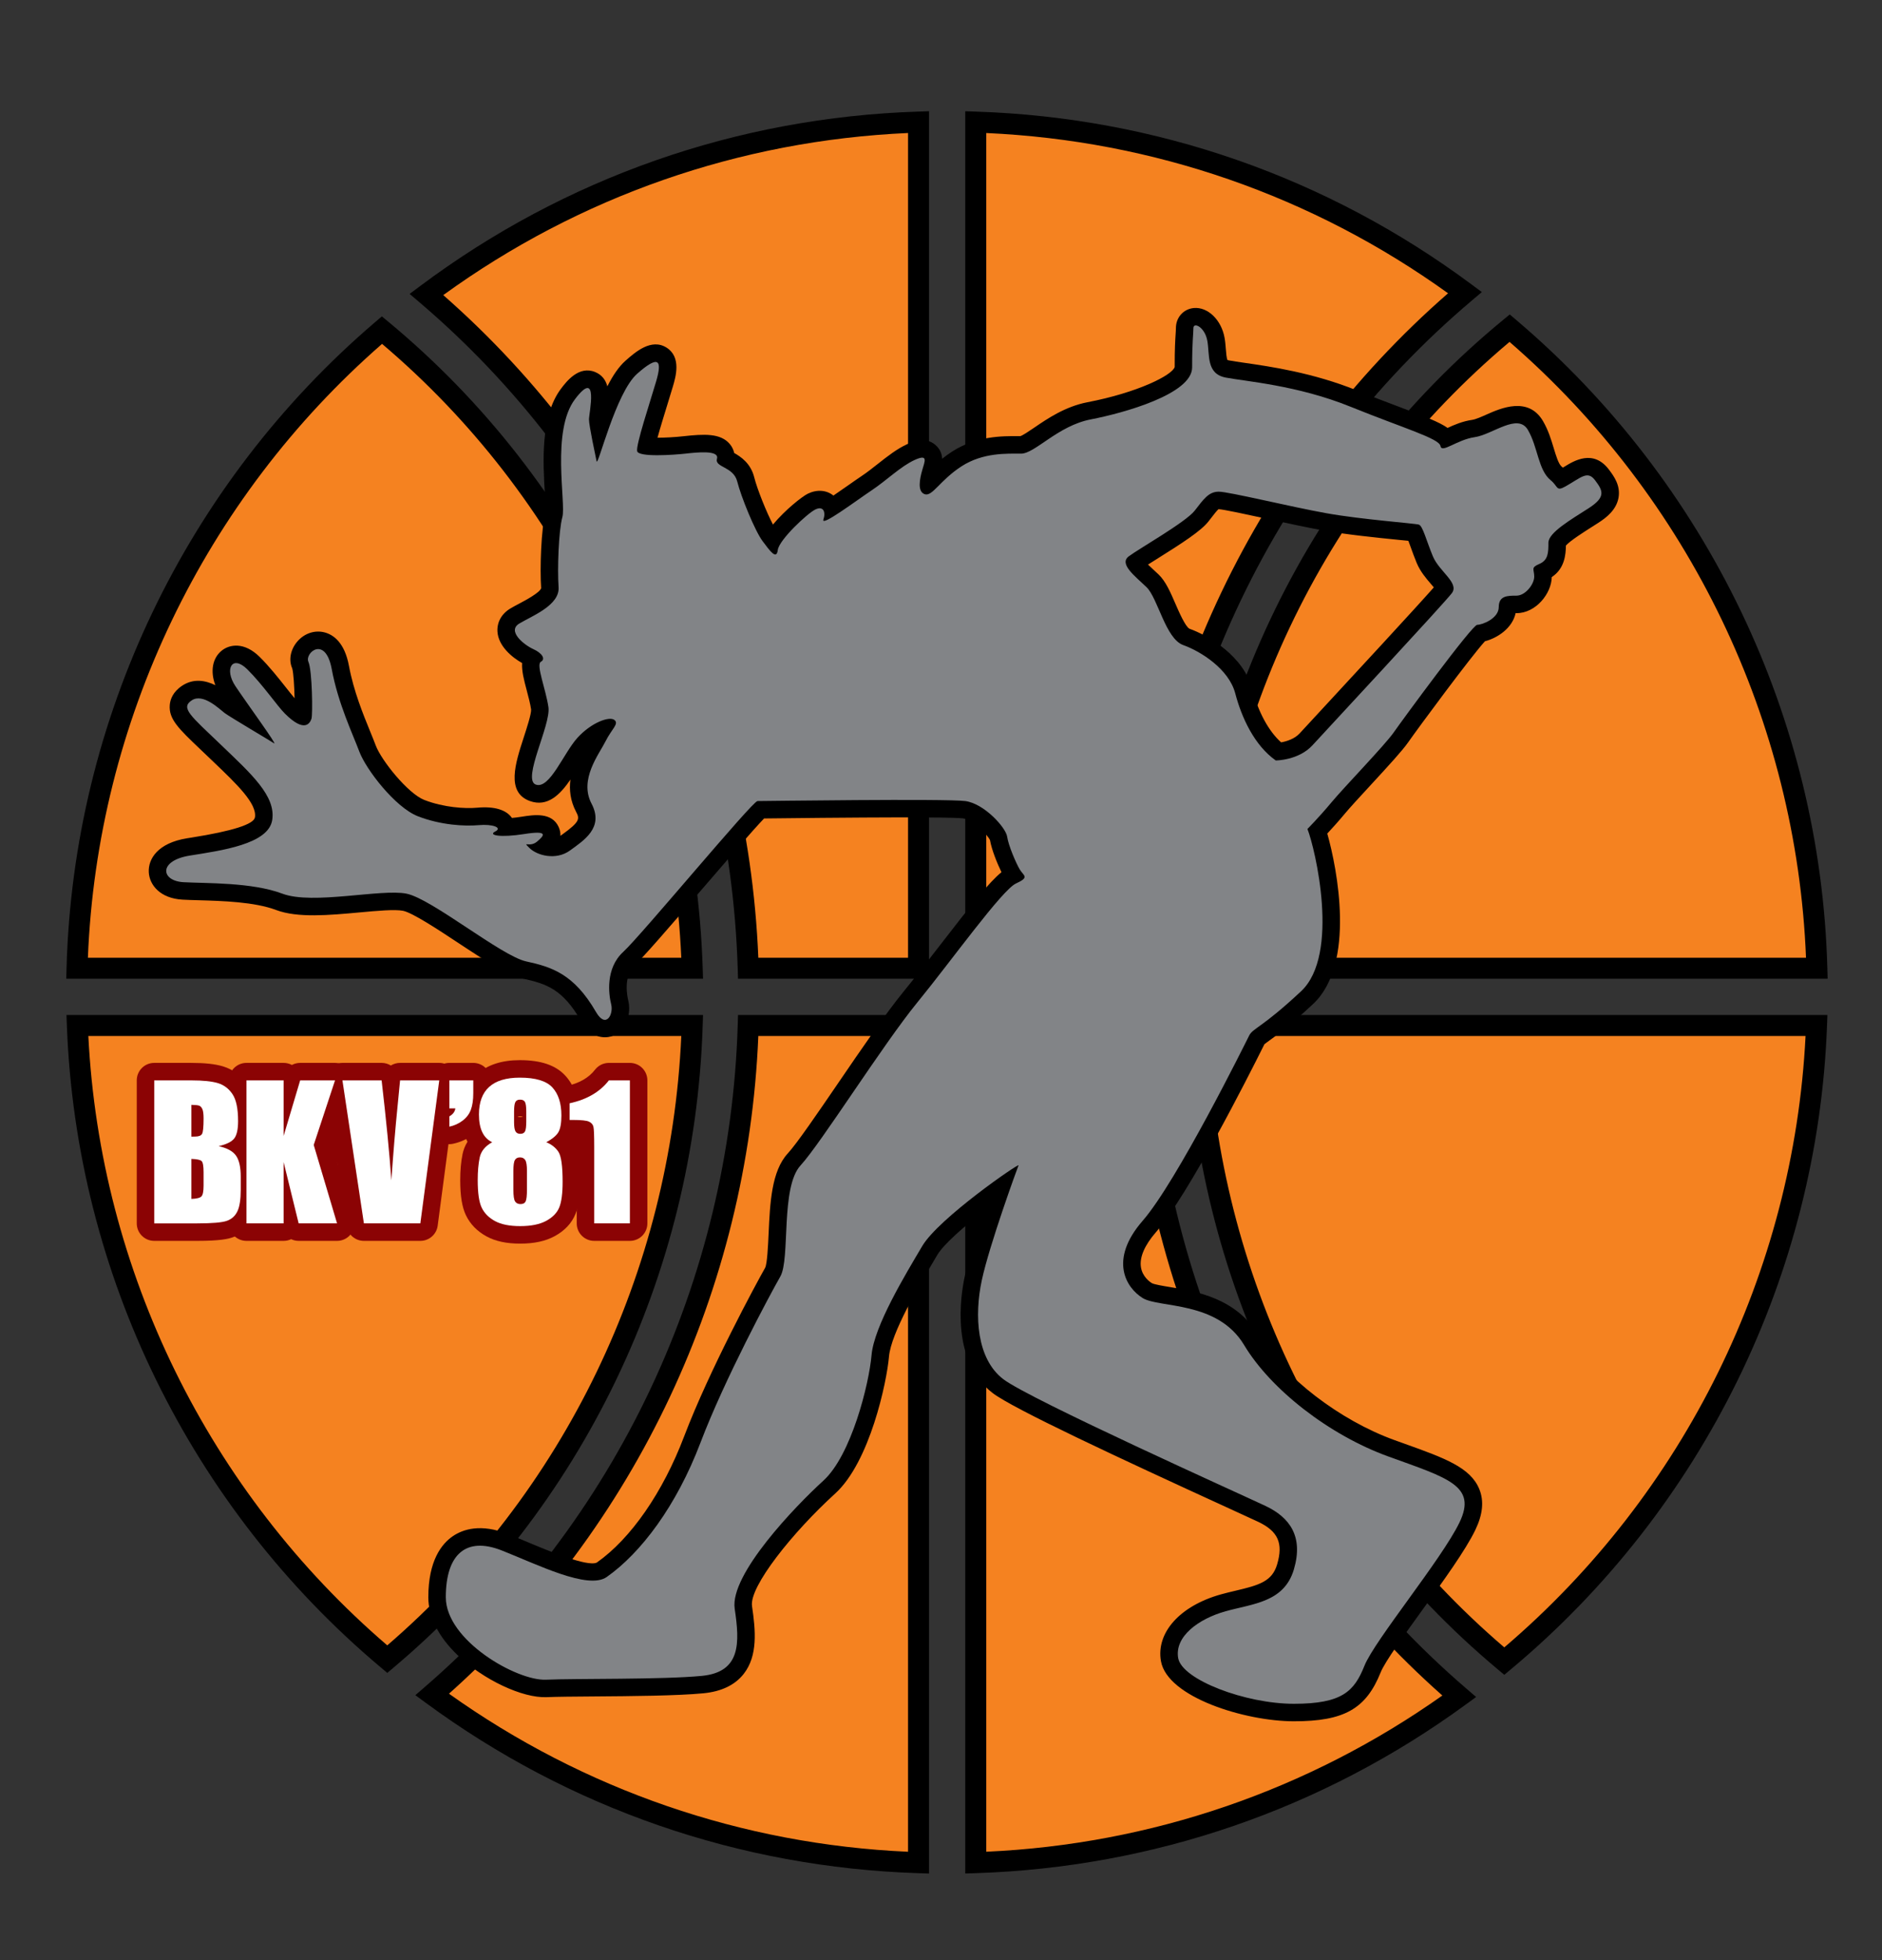
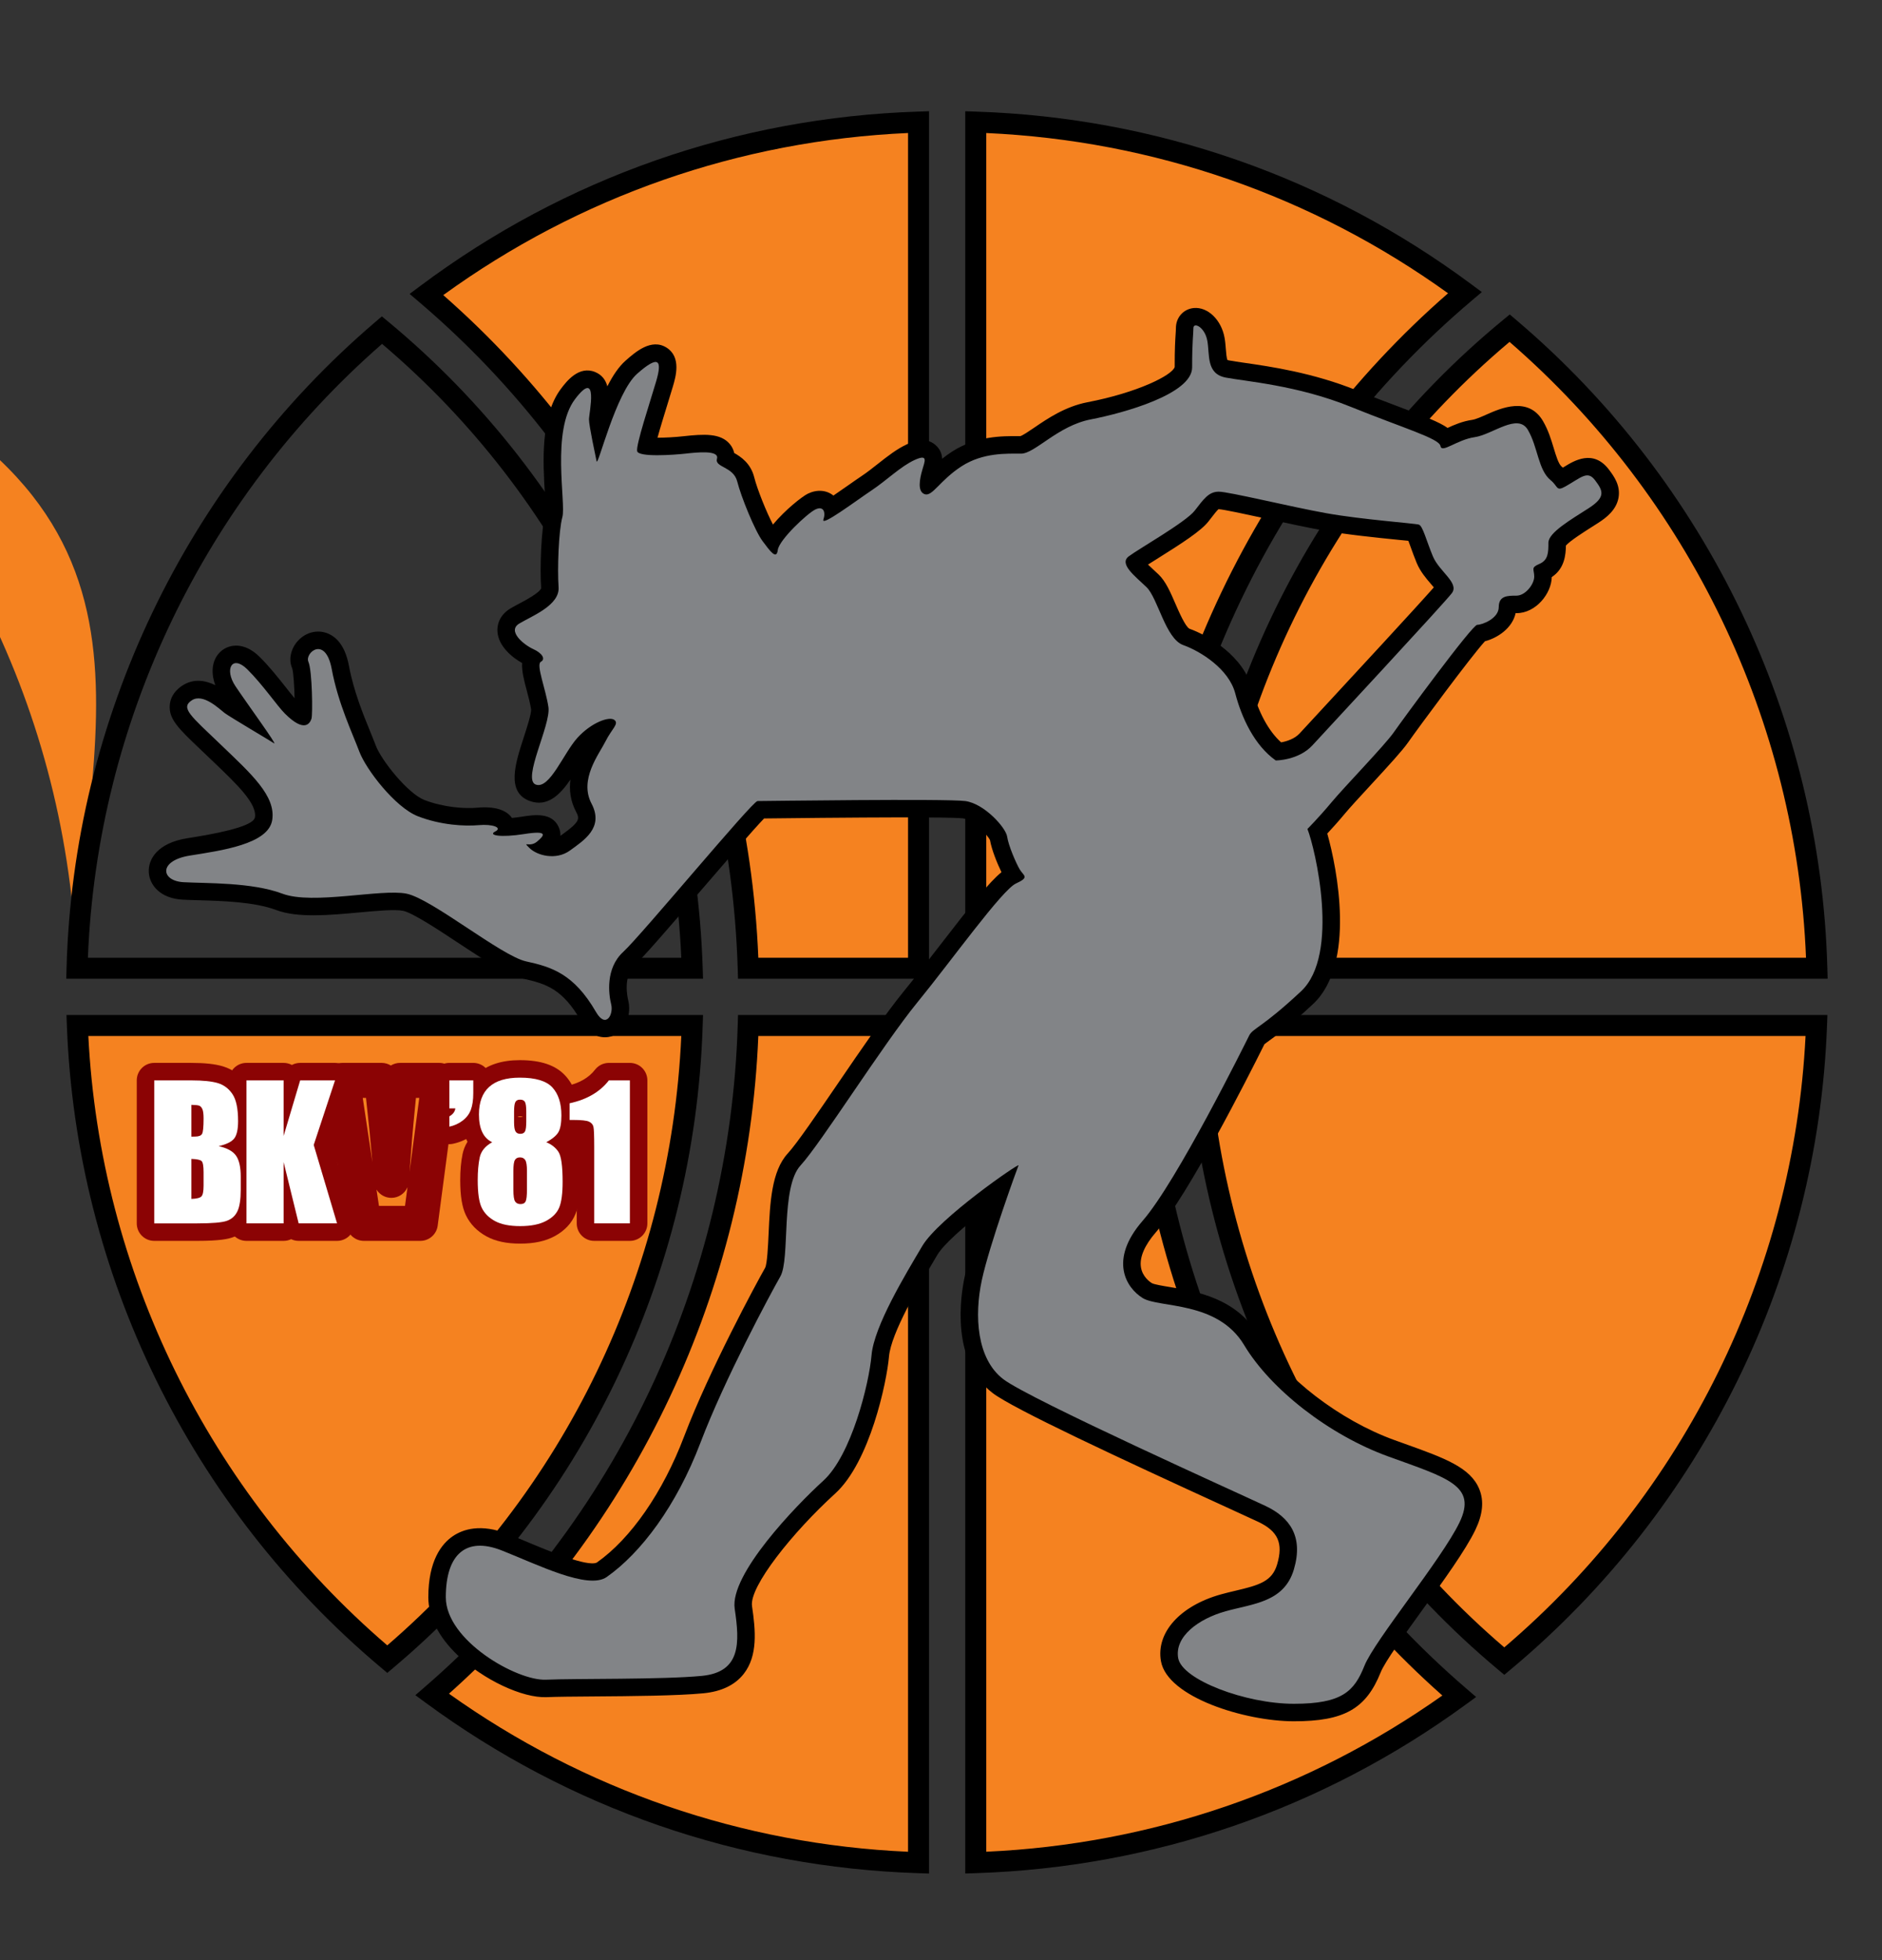
<svg xmlns="http://www.w3.org/2000/svg" version="1.1" id="Layer_1" x="0px" y="0px" width="269px" height="280px" viewBox="0 0 269 280" enable-background="new 0 0 269 280" xml:space="preserve">
  <rect x="0" y="0" width="269" height="280" fill="#333333" stroke="none" />
  <g>
    <path fill="#F58220" d="M98.889,146.488H11.012c1.358,36.314,18.28,68.644,44.294,90.516   C80.976,215.36,97.719,182.919,98.889,146.488" />
    <path fill="#F58220" d="M106.894,138.311h24.348V17.44c-26.332,0.845-50.599,9.867-70.338,24.62   C88.062,65.17,105.727,99.643,106.894,138.311" />
-     <path fill="#F58220" d="M10.962,138.311h87.926c-1.182-36.79-18.242-69.518-44.343-91.158   C28.656,69.274,11.955,101.83,10.962,138.311" />
+     <path fill="#F58220" d="M10.962,138.311c-1.182-36.79-18.242-69.518-44.343-91.158   C28.656,69.274,11.955,101.83,10.962,138.311" />
    <path fill="#F58220" d="M131.242,146.488h-24.348c-1.156,38.282-18.476,72.457-45.173,95.562   c19.59,14.396,43.549,23.188,69.521,24.022V146.488z" />
    <path fill="#F58220" d="M163.043,146.488H139.42v119.581c25.792-0.839,49.595-9.529,69.104-23.76   C181.653,219.203,164.203,184.916,163.043,146.488" />
    <path fill="#F58220" d="M259.592,146.488h-88.544c1.175,36.588,18.057,69.154,43.916,90.796   C241.167,215.409,258.227,182.959,259.592,146.488" />
    <path fill="#F58220" d="M139.42,138.311h23.623c1.172-38.814,18.966-73.401,46.298-96.512   c-19.659-14.586-43.77-23.505-69.921-24.356V138.311z" />
    <path fill="#F58220" d="M171.048,138.311h88.593c-0.997-36.636-17.837-69.311-43.912-91.437   C189.437,68.512,172.235,101.363,171.048,138.311" />
    <path d="M55.356,238.965l-0.967-0.813c-27.165-22.841-43.505-56.229-44.828-91.606l-0.059-1.557h90.984l-0.05,1.548   c-1.142,35.548-17.221,68.939-44.115,91.613L55.356,238.965z M12.627,147.988c1.684,33.534,17.181,65.112,42.726,87.045   c25.276-21.773,40.52-53.354,42.025-87.045H12.627z" />
    <path d="M132.791,139.811h-27.304l-0.044-1.455c-1.112-36.832-17.682-71.514-45.462-95.153l-1.432-1.219l1.506-1.126   c20.698-15.47,45.315-24.087,71.188-24.917l1.548-0.049V139.811z M108.39,136.811h21.401V18.999   c-24.066,1.07-46.964,9.052-66.435,23.155C90.557,65.989,106.892,100.311,108.39,136.811" />
    <path d="M100.486,139.811H9.47l0.042-1.541c0.966-35.504,17.043-69.131,44.108-92.257l0.96-0.82l0.972,0.805   c27.37,22.693,43.73,56.322,44.885,92.265L100.486,139.811z M12.563,136.811h84.816c-1.521-34.074-17.036-65.888-42.77-87.688   C29.154,71.33,13.904,103.143,12.563,136.811" />
    <path d="M132.791,267.622l-1.548-0.051c-25.5-0.818-49.83-9.227-70.361-24.313l-1.514-1.113l1.421-1.229   c27.279-23.607,43.555-58.041,44.655-94.472l0.043-1.455h27.304V267.622z M64.172,241.936   c19.297,13.739,41.914,21.522,65.618,22.578V147.988h-21.401C106.907,184.082,90.869,218.144,64.172,241.936" />
    <path d="M137.969,267.619V144.988h26.578l0.044,1.455c1.104,36.581,17.491,71.108,44.959,94.729l1.436,1.233l-1.529,1.115   c-20.438,14.908-44.622,23.224-69.938,24.047L137.969,267.619z M140.969,147.988V264.51c23.521-1.058,45.99-8.749,65.191-22.314   c-26.881-23.81-43.028-57.966-44.516-94.207H140.969z" />
    <path d="M215.012,239.239l-0.961-0.805c-27.104-22.683-43.307-56.178-44.453-91.898l-0.05-1.548h91.65l-0.059,1.557   c-1.331,35.547-17.793,69.04-45.166,91.891L215.012,239.239z M172.655,147.988c1.513,33.86,16.876,65.546,42.358,87.332   c25.748-21.947,41.367-53.632,43.06-87.332H172.655z" />
    <path d="M164.547,139.811h-26.578V15.893l1.549,0.051c25.686,0.836,50.156,9.36,70.765,24.65l1.521,1.128l-1.445,1.222   c-27.969,23.65-44.65,58.426-45.768,95.412L164.547,139.811z M140.969,136.811h20.676c1.504-36.651,17.947-71.068,45.331-94.917   c-19.376-13.927-42.128-21.818-66.007-22.892V136.811z" />
    <path d="M261.23,139.811h-91.683l0.05-1.548c1.159-36.116,17.645-69.848,45.227-92.547l0.968-0.796l0.956,0.811   c27.271,23.141,43.471,56.87,44.44,92.539L261.23,139.811z M172.655,136.811h85.483c-1.349-33.829-16.72-65.748-42.376-87.973   C189.818,70.649,174.183,102.566,172.655,136.811" />
    <path fill="#8B0304" d="M28.191,177.253h-6.144c-1.381,0-2.5-1.118-2.5-2.5v-20.426c0-1.381,1.119-2.5,2.5-2.5h5.298   c1.936,0,3.417,0.163,4.527,0.498c1.429,0.434,2.588,1.305,3.445,2.589c0.817,1.225,1.214,2.935,1.214,5.226   c0,1.494-0.237,2.629-0.74,3.513c0.01,0.015,0.021,0.03,0.03,0.045c0.733,1.077,1.089,2.506,1.089,4.365v1.894   c0,1.771-0.234,3.125-0.714,4.14c-0.6,1.265-1.614,2.181-2.933,2.647C32.593,176.98,31.411,177.253,28.191,177.253 M24.547,172.253   h0.517c-0.135-0.311-0.206-0.649-0.206-0.994v-5.716c0-0.583,0.203-1.144,0.57-1.59c-0.367-0.443-0.57-1.006-0.57-1.589v-4.542   c0-0.346,0.071-0.684,0.206-0.995h-0.517V172.253z M31.557,166.439c0.033,0.333,0.042,0.672,0.042,1.009v1.905   c0,0.868-0.079,1.921-0.617,2.784c0.422-0.049,0.583-0.098,0.615-0.108l0.081-0.077c0.024-0.05,0.232-0.532,0.232-1.996v-1.894   c0-1.133-0.199-1.511-0.222-1.551C31.687,166.513,31.656,166.489,31.557,166.439 M31.625,160.966L31.625,160.966L31.625,160.966z    M27.264,160.118c0.002,0.002,0.005,0.003,0.007,0.005v-0.009C27.268,160.115,27.266,160.117,27.264,160.118" />
    <path fill="#8B0304" d="M48.177,177.253h-5.488c-0.382,0-0.747-0.086-1.075-0.243c-0.326,0.156-0.691,0.243-1.076,0.243h-5.312   c-1.38,0-2.5-1.119-2.5-2.5v-20.426c0-1.381,1.12-2.5,2.5-2.5h5.312c0.428,0,0.831,0.108,1.183,0.297   c0.355-0.189,0.759-0.297,1.182-0.297h4.984c0.802,0,1.556,0.385,2.026,1.035c0.47,0.65,0.599,1.488,0.348,2.249l-2.801,8.478   l3.113,10.45c0.225,0.757,0.08,1.575-0.392,2.208S48.966,177.253,48.177,177.253 M44.649,172.253h0.175l-0.996-3.341   L44.649,172.253z M37.726,172.253h0.312v-6.256c0-0.737,0.321-1.406,0.837-1.866c-0.517-0.461-0.837-1.131-0.837-1.867v-5.437   h-0.312V172.253z M42.201,164.131c0.107,0.096,0.207,0.2,0.296,0.313l-0.053-0.181c-0.03-0.1-0.053-0.2-0.07-0.303   C42.319,164.021,42.261,164.077,42.201,164.131" />
    <path fill="#8B0304" d="M60.081,177.253h-8.068c-1.237,0-2.289-0.904-2.472-2.129l-3.069-20.426   c-0.108-0.72,0.103-1.45,0.578-2.002c0.475-0.552,1.166-0.869,1.894-0.869h5.602c0.481,0,0.934,0.137,1.318,0.376   c0.384-0.239,0.837-0.376,1.318-0.376h5.602c0.72,0,1.405,0.312,1.88,0.854c0.475,0.541,0.692,1.261,0.598,1.975l-2.703,20.426   C62.395,176.324,61.335,177.253,60.081,177.253 M54.165,172.253h3.725l0.354-2.672c-0.381,0.901-1.272,1.526-2.302,1.527H55.94   c-0.892,0-1.681-0.468-2.124-1.179L54.165,172.253z M59.452,156.827l-0.15,1.541c-0.269,2.667-0.527,5.696-0.769,9.029l1.398-10.57   H59.452z M51.848,156.827l1.381,9.192c-0.23-2.71-0.536-5.785-0.916-9.192H51.848z" />
    <path fill="#8B0304" d="M64.227,163.438c-0.567,0-1.123-0.192-1.572-0.556c-0.587-0.474-0.928-1.189-0.928-1.944v-1.476   c0-0.193,0.022-0.383,0.065-0.567c-0.043-0.183-0.065-0.373-0.065-0.568v-3.999c0-1.382,1.119-2.5,2.5-2.5h3.419   c1.381,0,2.5,1.118,2.5,2.5v1.83c0,1.258-0.162,2.309-0.494,3.215c-0.394,1.071-1.072,1.979-2.016,2.693   c-0.85,0.646-1.821,1.089-2.885,1.316C64.577,163.42,64.4,163.438,64.227,163.438" />
    <path fill="#8B0304" d="M74.35,177.645c-1.956,0-3.523-0.335-4.79-1.023c-1.345-0.729-2.34-1.743-2.955-3.014   c-0.561-1.16-0.823-2.762-0.823-5.04c0-1.399,0.113-2.653,0.336-3.728c0.108-0.519,0.316-1.13,0.705-1.751   c-0.051-0.095-0.101-0.191-0.148-0.289c-0.476-0.997-0.717-2.206-0.717-3.593c0-2.487,0.771-4.442,2.291-5.811   c1.445-1.301,3.481-1.96,6.05-1.96c3.005,0,5.13,0.722,6.496,2.207c1.292,1.404,1.946,3.318,1.946,5.689   c0,1.584-0.24,2.737-0.756,3.632c-0.032,0.055-0.064,0.108-0.099,0.162c0.001,0.002,0.002,0.002,0.003,0.004   c0.721,1.074,1.029,2.775,1.029,5.689c0,2.021-0.211,3.48-0.664,4.594c-0.544,1.329-1.551,2.398-2.994,3.178   C77.951,177.3,76.345,177.645,74.35,177.645 M77.785,166.359c0.024,0.278,0.035,0.581,0.035,0.912v2.611   c0,0.335-0.007,0.637-0.023,0.913c0.064-0.425,0.12-1.059,0.12-1.976C77.917,167.576,77.851,166.811,77.785,166.359    M70.898,166.543c-0.078,0.593-0.117,1.271-0.117,2.024c0,0.886,0.049,1.516,0.109,1.954c-0.009-0.188-0.012-0.389-0.012-0.601   v-2.649C70.878,167.011,70.884,166.769,70.898,166.543 M77.736,165.917h0.01H77.736z M77.72,158.779v0.002v1.149   c0.012-0.159,0.02-0.357,0.02-0.598C77.74,159.138,77.734,158.955,77.72,158.779 M70.979,158.684   c-0.015,0.164-0.022,0.338-0.022,0.523c0,0.194,0.008,0.367,0.021,0.52v-0.945C70.979,158.75,70.979,158.716,70.979,158.684    M73.962,159.521c0.28,0.081,0.514,0.075,0.788-0.007C74.478,159.441,74.24,159.439,73.962,159.521" />
    <path fill="#8B0304" d="M90.031,177.253h-5.097c-1.381,0-2.5-1.119-2.5-2.5v-10.95c0-0.557-0.005-0.986-0.012-1.316   c-0.146-0.005-0.313-0.007-0.503-0.007h-0.505c-1.381,0-2.5-1.119-2.5-2.5v-2.381c0-1.178,0.822-2.196,1.974-2.443   c1.887-0.406,3.249-1.178,4.164-2.359c0.474-0.611,1.203-0.968,1.976-0.968h3.003c1.381,0,2.5,1.119,2.5,2.5v20.425   C92.531,176.134,91.412,177.253,90.031,177.253 M87.434,172.253h0.097v-14.847c-0.456,0.389-0.948,0.742-1.474,1.059   c0.601,0.491,1.015,1.148,1.196,1.91c0.092,0.387,0.181,0.97,0.181,3.428V172.253z M81.414,157.599h0.01H81.414z" />
    <path d="M184.94,245.875c-6.96,0-18.088-3.424-19.001-8.586c-0.719-4.079,2.729-7.913,8.581-9.543   c0.676-0.189,1.367-0.353,2.059-0.516c3.427-0.805,5.247-1.338,5.965-3.764c0.896-3.03,0.135-4.737-2.715-6.086   c-0.613-0.291-2.085-0.963-4.107-1.889c-15.834-7.243-30.89-14.256-33.827-16.493c-6.042-4.604-4.595-13.9-4.008-16.641   c0.52-2.428,1.661-6.09,2.761-9.384c-2.832,2.211-5.769,4.754-6.677,6.29l-0.419,0.708c-2.165,3.653-6.195,10.45-6.487,13.813   c-0.317,3.644-2.729,15.051-7.691,19.562c-6.073,5.522-12.298,13.3-11.887,16.077c0.515,3.473,0.848,7.081-1.182,9.678   c-1.245,1.592-3.182,2.525-5.758,2.775c-3.742,0.362-10.336,0.412-15.635,0.451c-2.869,0.021-5.348,0.04-6.775,0.102   c-3.459,0.152-9.06-2.485-12.735-6.004c-2.735-2.618-4.181-5.476-4.181-8.266c0-5.237,1.907-7.636,3.508-8.727   c1.441-0.981,3.977-1.832,7.875-0.302c0.9,0.354,1.87,0.76,2.871,1.18c2.757,1.155,8.494,3.563,9.829,2.894   c4.879-3.435,9.436-10.011,12.484-18.028c3.579-9.421,10.384-21.993,11.576-24.078c0.3-0.617,0.416-3.163,0.493-4.848   c0.202-4.405,0.411-8.959,2.738-11.482c1.299-1.408,4.292-5.789,7.186-10.023c3.354-4.909,6.821-9.984,9.378-13.109   c1.517-1.853,3.305-4.167,5.035-6.405c4.692-6.072,7.224-9.25,8.951-10.64c-0.615-1.262-1.407-3.215-1.641-4.583   c-0.396-0.83-2.451-2.919-3.857-3.107c-0.82-0.109-5.536-0.253-27.922,0.007c-0.187,0.002-0.358,0.004-0.512,0.006   c-1.528,1.577-5.714,6.439-8.869,10.103c-5.142,5.971-8.352,9.678-9.577,10.801c-1.773,1.625-1.068,4.694-0.982,5.039   c0.471,1.886-0.205,4.307-2.154,5.095c-0.454,0.183-2.817,0.948-4.609-2.15c-2.599-4.495-4.889-5.277-8.352-6.03   c-2.055-0.448-4.854-2.231-9.222-5.116c-2.733-1.805-6.476-4.277-7.836-4.552c-1.161-0.234-3.738,0.002-6.232,0.231   c-4.346,0.399-8.841,0.811-11.902-0.342c-3.108-1.172-7.717-1.303-11.081-1.398c-0.868-0.025-1.649-0.047-2.303-0.084   c-3.204-0.178-4.734-2.098-4.828-3.922c-0.098-1.903,1.289-4.175,5.477-4.846l0.621-0.098c5.867-0.93,8.92-1.903,9.077-2.894   c0.31-1.963-2.57-4.715-5.905-7.901l-1.899-1.812c-3.121-2.968-4.545-4.323-4.37-6.353c0.065-0.753,0.422-1.837,1.751-2.724   c1.651-1.1,3.362-0.768,4.762-0.085c-0.734-1.936-0.439-3.821,0.876-4.909c1.146-0.949,3.261-1.296,5.442,0.855   c1.396,1.376,2.73,3.064,3.802,4.42c0.445,0.562,0.872,1.102,1.206,1.494c-0.038-1.685-0.155-3.672-0.343-4.276   c-0.523-1.175-0.254-2.671,0.733-3.822c1.011-1.178,2.516-1.676,3.925-1.296c1.235,0.333,2.838,1.434,3.459,4.792   c0.661,3.561,2.03,6.912,3.03,9.359c0.305,0.745,0.578,1.413,0.794,1.991c0.799,2.133,4.604,6.875,6.94,7.784   c2.762,1.073,5.801,1.267,7.561,1.108c2.444-0.225,4.165,0.294,4.968,1.464c0.396-0.037,0.859-0.093,1.388-0.176   c1.719-0.272,4.314-0.681,5.288,1.467c0.203,0.449,0.272,0.872,0.248,1.265l0.247-0.178c2.571-1.849,2.525-2.257,1.993-3.267   c-0.83-1.578-0.991-3.143-0.804-4.593c-1.458,2.13-3.268,3.982-5.806,3.061c-3.423-1.245-2.066-5.407-0.869-9.08   c0.409-1.257,1.095-3.36,1.056-3.99c-0.113-0.79-0.382-1.804-0.641-2.785c-0.366-1.381-0.722-2.722-0.645-3.853   c-1.406-0.783-3.403-2.407-3.526-4.495c-0.079-1.343,0.591-2.542,1.839-3.291c0.358-0.216,0.794-0.447,1.268-0.698   c0.81-0.429,2.962-1.567,3.141-2.209c-0.194-2.713-0.016-8.477,0.622-10.82c0.047-0.318-0.034-1.696-0.1-2.802   c-0.257-4.371-0.646-10.976,2.333-14.896c0.755-0.994,2.523-3.318,4.856-2.358c0.993,0.409,1.508,1.149,1.749,2.041   c0.781-1.532,1.638-2.813,2.606-3.667c1.377-1.214,3.682-3.246,5.868-1.853c2.126,1.353,1.299,4.167,0.901,5.519   c-0.22,0.747-0.502,1.661-0.803,2.633c-0.392,1.271-1,3.237-1.406,4.712c1.08-0.002,2.473-0.075,3.701-0.212   c2.95-0.328,5.311-0.454,6.628,1.104c0.322,0.38,0.536,0.821,0.637,1.289c0.939,0.527,2.361,1.47,2.861,3.472   c0.425,1.698,1.769,5.026,2.679,6.751c1.74-2.106,4.218-4.047,4.996-4.417c1.308-0.626,2.659-0.521,3.644,0.273   c0.764-0.517,1.578-1.088,2.157-1.494c0.725-0.507,1.396-0.978,1.91-1.32c0.758-0.505,1.537-1.12,2.291-1.715   c1.338-1.055,2.722-2.147,4.218-2.827c0.698-0.317,2.545-1.155,4.02,0.14c0.675,0.592,0.912,1.29,0.945,1.96   c0.424-0.338,0.892-0.681,1.412-1.018c3.479-2.251,7.188-2.227,9.426-2.214l0.343,0.002c0.392-0.132,1.331-0.771,2.024-1.243   c1.854-1.263,4.396-2.992,7.567-3.602c7.197-1.384,12.111-3.861,12.467-5.027c-0.007-2.582,0.078-3.874,0.135-4.729   c0.021-0.333,0.04-0.581,0.04-0.829c0-1.531,1.081-2.739,2.569-2.873c1.99-0.174,3.918,1.681,4.383,4.237   c0.101,0.556,0.143,1.093,0.183,1.613c0.039,0.503,0.103,1.335,0.24,1.582c0.011-0.005,0.083,0.024,0.215,0.05   c0.559,0.108,1.309,0.214,2.212,0.345c3.665,0.527,9.798,1.409,16.094,3.958c2.35,0.95,4.427,1.734,6.26,2.426   c3.381,1.274,5.456,2.056,6.672,2.915c0.928-0.429,2.139-0.954,3.525-1.152c0.495-0.071,1.345-0.448,2.095-0.781   c1.923-0.854,5.927-2.631,8.024,0.963c0.753,1.289,1.166,2.654,1.53,3.858c0.34,1.122,0.691,2.282,1.145,2.65   c0.057,0.046,0.111,0.091,0.163,0.136c0.077-0.047,0.151-0.093,0.225-0.138c1.342-0.827,4.132-2.551,6.378,0.445   c0.664,0.886,1.668,2.225,1.349,3.997c-0.311,1.728-1.715,2.826-2.903,3.59l-0.896,0.57c-1.113,0.706-3.113,1.973-3.72,2.664   c-0.017,1.324-0.193,3.306-2.024,4.508c-0.04,2.35-2.271,5.151-5.035,5.151h-0.13c-0.479,2.198-2.66,3.57-4.382,4.011   c-2.004,2.194-9.488,12.312-11.008,14.483c-0.785,1.122-2.662,3.176-5.436,6.182c-1.473,1.596-2.864,3.103-3.565,3.946   c-0.96,1.151-1.866,2.151-2.528,2.86c1.414,4.973,4.102,18.613-2.031,24.351c-3.308,3.094-5.163,4.432-6.272,5.23   c-0.259,0.188-0.546,0.396-0.679,0.506l-0.005,0.011c-2.471,4.959-10.89,21.55-15.506,26.849c-1.616,1.857-2.357,3.578-2.145,4.981   c0.208,1.361,1.255,2.102,1.57,2.297c0.338,0.186,1.623,0.397,2.562,0.552c3.786,0.625,9.507,1.569,12.76,6.992   c3.553,5.919,11.511,12.036,19.353,14.873l1.527,0.548c5.613,2.013,9.322,3.342,10.593,6.448c0.695,1.698,0.507,3.614-0.575,5.858   c-1.389,2.874-4.54,7.231-7.588,11.446c-2.498,3.454-5.33,7.369-5.926,8.86C195.252,244.106,192.121,245.875,184.94,245.875    M170.854,236.35c0.816,1.519,7.727,4.525,14.086,4.525c6.22,0,6.801-1.455,7.765-3.863c0.825-2.063,3.463-5.71,6.517-9.933   c2.785-3.851,5.94-8.215,7.136-10.69c0.596-1.232,0.496-1.683,0.451-1.792c-0.427-1.044-4.1-2.36-7.652-3.635l-1.54-0.554   c-8.968-3.242-17.784-10.075-21.939-17.002c-2.063-3.438-6.069-4.099-9.286-4.63c-1.811-0.299-3.242-0.534-4.368-1.228   c-2.11-1.298-3.529-3.414-3.893-5.802c-0.309-2.023,0.017-5.229,3.317-9.019c3.357-3.854,9.847-15.852,14.8-25.795l0.062-0.122   c0.51-1.019,1.244-1.549,2.173-2.22c1.013-0.729,2.707-1.95,5.781-4.827c4.25-3.976,1.496-17.42,0.292-20.428l-0.613-1.529   l1.165-1.166c0.017-0.016,1.58-1.585,3.291-3.637c0.782-0.939,2.215-2.492,3.731-4.136c1.944-2.106,4.363-4.727,5.015-5.658   c0.659-0.943,3.458-4.78,6.234-8.451c5.871-7.764,6.36-8.003,7.643-8.01c0.203-0.052,0.528-0.207,0.711-0.345   c0.095-1.775,1.052-3.739,4.792-3.818c0.097-0.085,0.208-0.227,0.264-0.338c-0.008-0.061-0.02-0.113-0.027-0.159   c-0.303-1.71,0.366-2.931,2.042-3.726c0.019-0.259,0.019-0.629,0.019-0.838c0-2.106,1.754-3.656,4.094-5.23   c-0.012,0-0.022,0-0.033,0c-0.974,0-1.821-0.48-2.533-1.439c-0.121-0.162-0.174-0.231-0.272-0.311   c-1.646-1.334-2.25-3.328-2.782-5.087c-0.268-0.882-0.521-1.722-0.876-2.436c-0.512,0.137-1.331,0.5-1.865,0.737   c-1.099,0.488-2.233,0.992-3.416,1.161c-0.788,0.112-1.635,0.507-2.382,0.855c-1.162,0.541-2.479,1.154-3.855,0.429   c-0.506-0.266-0.909-0.678-1.172-1.18c-0.845-0.475-3.084-1.319-5.258-2.139c-1.859-0.701-3.968-1.496-6.372-2.469   c-5.734-2.321-11.491-3.149-14.931-3.645c-1-0.144-1.831-0.264-2.449-0.384c-1.153-0.223-2.003-0.673-2.632-1.243   c-2.71,4.259-11.533,6.418-15.706,7.22c-2.157,0.415-4.039,1.696-5.699,2.825c-1.663,1.133-3.099,2.11-4.734,2.11l-0.478-0.002   c-1.877-0.012-4.452-0.028-6.677,1.412c-1.208,0.782-2.049,1.625-2.79,2.371c-1.081,1.085-2.559,2.568-4.611,1.886   c-0.914-0.304-2.164-1.092-2.38-3.127c-0.143,0.113-0.288,0.227-0.434,0.343c-0.831,0.655-1.69,1.333-2.615,1.949   c-0.488,0.326-1.125,0.772-1.813,1.255c-4.738,3.321-6.17,4.324-7.936,3.007c-0.043-0.032-0.084-0.065-0.125-0.099   c-1.015,0.951-2.15,2.165-2.464,2.781c-0.312,1.862-1.572,2.393-2.114,2.537c-2.002,0.533-3.223-1.098-4.403-2.674l-0.107-0.142   c-1.38-1.84-3.468-7.086-4.048-9.406c-0.078-0.119-0.459-0.327-0.686-0.45c-0.97-0.527-1.638-1.138-2.003-1.828   c-0.739,0.028-1.645,0.129-2.034,0.172c-7.446,0.826-9.197-0.29-9.61-2.356c-0.033-0.165-0.054-0.336-0.06-0.527l-0.073,0.22   c-0.819,2.457-1.305,3.942-3.335,3.814l-1.918-0.119l-0.53-2.523c-0.001,1.561,0.089,3.082,0.161,4.308   c0.132,2.25,0.189,3.468-0.068,4.411c-0.435,1.598-0.635,6.691-0.46,9.185c0.241,3.464-2.974,5.437-5.249,6.661   c0.054,0.029,0.106,0.056,0.157,0.078c1.778,0.798,2.829,2.079,2.884,3.514c0.023,0.607-0.132,1.18-0.437,1.672   c0.104,0.488,0.283,1.162,0.415,1.662c0.283,1.067,0.603,2.277,0.761,3.383c0.133,0.932-0.03,2.016-0.343,3.226   c0.063-0.073,0.127-0.145,0.191-0.215c2.48-2.706,6.374-4.511,8.594-2.846c1.086,0.814,2.007,2.33,0.239,4.934   c-0.258,0.381-0.525,0.774-0.77,1.263c-0.173,0.347-0.408,0.752-0.673,1.205c-1.205,2.054-2.137,3.877-1.343,5.388   c2.725,5.177-1.636,8.314-3.498,9.654l-0.323,0.232c-2.916,2.122-7.025,1.393-9.033-0.616c-0.235-0.235-0.578-0.579-0.837-1.021   c-2.627,0.185-4.095-0.285-4.754-1.49c-2.42,0.169-6.082-0.131-9.485-1.454c-4.216-1.64-8.748-7.854-9.81-10.69   c-0.202-0.538-0.456-1.159-0.74-1.853c-0.4-0.978-0.854-2.089-1.305-3.306c-0.024,0.152-0.051,0.275-0.08,0.362   c-0.447,1.34-1.41,2.275-2.643,2.567c-0.917,0.218-1.786,0.057-2.577-0.294c0.183,0.749,0.056,1.487-0.661,2.222l-1.45,1.487   l-1.77-1.165c-0.188-0.123-0.907-0.554-1.811-1.097c3.428,3.384,6,6.536,5.394,10.37c-0.584,3.704-4.559,5.313-8.703,6.236   c2.883,0.184,5.987,0.575,8.565,1.547c1.984,0.748,6.252,0.356,9.682,0.042c3.113-0.286,5.8-0.534,7.681-0.153   c2.157,0.436,5.066,2.286,9.6,5.281c2.633,1.739,6.239,4.121,7.529,4.402c3.082,0.671,6.095,1.585,8.937,4.687   c0.266-1.967,1.074-3.932,2.718-5.44c1.096-1.005,5.384-5.984,9.167-10.378c10.186-11.831,10.186-11.831,11.72-11.831   c0.095,0,0.591-0.006,1.392-0.015c23.388-0.271,27.548-0.108,28.641,0.037c3.586,0.478,7.748,4.589,8.121,7.195   c0.111,0.78,1.004,2.983,1.48,3.778c0.045,0.074,0.103,0.132,0.149,0.188c0.312,0.376,1.142,1.375,0.818,2.78   c-0.346,1.51-1.743,2.185-2.548,2.552c-1.21,0.833-5.398,6.253-8.18,9.851c-1.75,2.265-3.56,4.607-5.12,6.513   c-2.42,2.958-5.98,8.167-9.12,12.763c-3.269,4.785-6.093,8.918-7.639,10.596c-1.091,1.182-1.288,5.477-1.418,8.319   c-0.141,3.093-0.253,5.536-1.147,7.101c-1.16,2.028-7.779,14.254-11.244,23.373c-3.393,8.928-8.605,16.347-14.3,20.354   c-3.335,2.347-8.816,0.05-14.619-2.384c-0.964-0.404-1.898-0.796-2.766-1.136c-0.842-0.331-2.383-0.8-3.232-0.222   c-0.828,0.564-1.323,2.282-1.323,4.595c0,1.372,0.937,3.025,2.638,4.654c3.06,2.929,7.405,4.732,9.061,4.619   c1.517-0.064,4.037-0.084,6.955-0.104c5.199-0.039,11.67-0.088,15.19-0.429c1.159-0.111,1.933-0.407,2.3-0.878   c0.879-1.124,0.422-4.209,0.176-5.866c-1.026-6.93,11.04-18.3,13.469-20.509c3.272-2.974,5.728-12.325,6.074-16.297   c0.361-4.149,3.738-10.144,7.167-15.929l0.416-0.701c1.148-1.943,3.934-4.631,8.282-7.99c6.996-5.403,7.439-5.182,8.76-4.513   l2.089,1.056l-0.914,2.169c-0.229,0.572-4.067,11.101-5.108,15.963c-0.848,3.957-0.794,9.373,2.149,11.615   c2.898,2.208,24.678,12.172,32.877,15.923c2.053,0.939,3.545,1.623,4.168,1.917c5.047,2.391,6.954,6.661,5.369,12.023   c-1.574,5.325-6.223,6.416-9.616,7.214c-0.624,0.147-1.249,0.292-1.859,0.463C172.931,233.378,170.716,235.063,170.854,236.35    M71.906,121.005l-0.003,0.002L71.906,121.005z M78.503,96.727c-0.001,0.001-0.003,0.002-0.004,0.003   C78.5,96.729,78.502,96.728,78.503,96.727 M46.37,93.526L46.37,93.526L46.37,93.526z M211.125,86.75   c-0.007,0.001-0.006,0.001,0.02,0H211.125z M113.588,79.15L113.588,79.15z M93.556,64.346L93.556,64.346z M182.349,111.128h-0.793   l-0.648-0.457c-4.143-2.923-6.021-8.149-6.772-11.005c-0.615-2.341-3.791-4.429-5.849-5.164c-2.544-0.909-3.788-3.778-4.885-6.31   c-0.381-0.878-0.956-2.204-1.266-2.524c-0.227-0.219-0.472-0.443-0.717-0.669c-1.538-1.415-3.129-2.879-3.027-4.901   c0.052-1.034,0.566-1.967,1.448-2.628c0.544-0.408,1.539-1.031,2.799-1.819c1.781-1.114,5.489-3.434,6.147-4.239l0.265-0.342   c1.268-1.64,2.577-3.337,5.147-3.337c0.981,0,3.072,0.433,7.966,1.495c2.662,0.578,5.679,1.232,7.868,1.623   c3.145,0.562,7.347,0.985,10.128,1.266c2.609,0.262,3.013,0.31,3.444,0.454c1.511,0.503,2.005,1.871,2.752,3.942   c0.223,0.618,0.47,1.307,0.757,1.996c0.201,0.483,0.713,1.078,1.208,1.654c0.994,1.159,3.068,3.571,1.201,6.06   c-0.771,1.027-7.053,7.849-16.938,18.525c-1.548,1.672-2.703,2.92-3.141,3.397C186.785,111.045,182.795,111.128,182.349,111.128    M164.086,80.646c0.25,0.241,0.513,0.483,0.719,0.672c0.275,0.254,0.55,0.507,0.807,0.755c1.01,0.975,1.674,2.508,2.377,4.13   c0.496,1.143,1.418,3.27,2.012,3.603c2.73,0.973,7.736,3.895,8.971,8.587c0.875,3.325,2.361,6.055,4.142,7.65   c0.805-0.144,1.934-0.501,2.646-1.278c0.439-0.479,1.602-1.734,3.158-3.415c4.219-4.556,13.507-14.587,16.023-17.445   c-0.139-0.167-0.289-0.342-0.411-0.485c-0.679-0.79-1.523-1.773-2.03-2.989c-0.319-0.767-0.598-1.534-0.846-2.222   c-0.106-0.295-0.232-0.646-0.349-0.95c-0.485-0.052-1.085-0.112-1.645-0.169c-2.857-0.288-7.174-0.723-10.506-1.318   c-2.28-0.407-5.214-1.043-8.049-1.659c-2.769-0.6-6.214-1.348-6.934-1.381c-0.169,0.107-0.743,0.851-1.163,1.393l-0.278,0.359   c-1.055,1.357-3.749,3.097-7.439,5.405C164.867,80.155,164.454,80.414,164.086,80.646" />
    <path fill="#828487" d="M227.988,68.603c-1.087-1.449-1.985-0.384-4.229,0.878c-1.369,0.77-1.027,0-2.11-0.878   c-1.802-1.46-1.812-4.709-3.26-7.19c-1.449-2.482-5.071,0.67-7.606,1.033c-2.536,0.362-4.709,2.354-4.891,1.267   c-0.182-1.086-5.252-2.535-12.858-5.614c-7.606-3.079-15.032-3.622-17.843-4.166c-2.811-0.543-2.261-3.26-2.623-5.252   c-0.361-1.992-1.992-2.716-1.992-1.811c0,0.906-0.181,1.811-0.181,5.614c0,3.804-9.78,6.52-14.489,7.426   c-4.708,0.905-7.969,4.89-9.961,4.89s-5.433-0.181-8.512,1.811c-3.079,1.992-4.165,4.347-5.252,3.985   c-1.087-0.363-0.724-2.174-0.362-3.442c0.362-1.267,0.905-2.354-1.087-1.449c-1.992,0.906-3.984,2.898-6.158,4.347   c-2.173,1.449-7.244,5.253-6.882,4.166s0-1.993-1.139-1.449c-1.139,0.543-5.2,4.347-5.381,5.795   c-0.181,1.449-1.087,0.181-2.173-1.267c-1.087-1.45-3.079-6.339-3.622-8.513c-0.543-2.173-3.26-1.992-2.898-3.26   c0.362-1.267-2.898-0.905-4.528-0.724c-1.63,0.181-6.701,0.543-6.882-0.362c-0.181-0.906,1.811-6.883,2.717-9.961   c0.905-3.079,0.362-3.804-2.717-1.087c-3.079,2.717-5.614,13.402-5.796,12.497c-0.181-0.906-1.086-5.072-1.086-5.977   c0-0.906,1.449-7.426-1.993-2.898c-3.441,4.528-1.267,14.851-1.811,16.843c-0.543,1.992-0.724,7.426-0.543,10.017   c0.181,2.592-3.803,4.11-5.614,5.197c-1.811,1.086,0.724,3.078,1.992,3.648c1.268,0.569,1.811,1.422,1.087,1.816   c-0.725,0.394,0.724,3.953,1.086,6.489c0.362,2.535-3.803,10.323-1.811,11.048c1.992,0.724,3.985-4.528,5.977-6.702   c1.992-2.173,4.528-3.078,5.252-2.535c0.724,0.543-0.362,1.268-1.268,3.079c-0.905,1.811-3.803,5.433-1.992,8.874   c1.811,3.441-1.087,5.252-3.079,6.701c-1.992,1.449-4.709,0.725-5.795-0.362c-1.087-1.087,0,0,1.086-0.905   c1.087-0.906,1.63-1.63-1.811-1.087c-3.441,0.543-5.252,0.181-4.165-0.362c1.086-0.544-0.363-1.087-2.355-0.906   c-1.992,0.181-5.433,0-8.693-1.267c-3.26-1.269-7.425-6.702-8.375-9.237c-0.95-2.536-3.035-6.883-3.941-11.772   c-0.905-4.89-3.901-2.329-3.339-1.056c0.561,1.273,0.623,7.576,0.442,8.119s-0.896,2.179-3.804-0.724   c-1.087-1.086-3.204-4.184-5.378-6.326c-2.173-2.142-3.315-0.013-1.685,2.42c1.63,2.434,6.069,8.518,5.525,8.156   c-0.543-0.362-6.344-3.782-7.069-4.326c-0.724-0.543-3.078-2.897-4.709-1.811c-1.63,1.087-0.181,2.174,4.166,6.339   c4.347,4.166,7.883,7.32,7.339,10.76c-0.543,3.442-7.244,4.347-11.772,5.072c-4.528,0.724-4.165,3.622-0.906,3.803   c3.261,0.181,9.781,0,14.127,1.638c4.347,1.638,14.127-0.732,17.749,0c3.622,0.733,13.55,8.904,17.094,9.675   c3.611,0.787,6.822,1.754,9.985,7.223c1.416,2.449,2.535,0.362,2.173-1.087c-0.362-1.448-0.838-5.144,1.718-7.488   c2.592-2.376,18.473-21.552,19.197-21.552c0.725,0,26.986-0.362,29.702,0c2.717,0.362,5.796,3.803,5.977,5.071   c0.182,1.268,1.269,3.803,1.812,4.709c0.543,0.906,1.449,1.086-0.543,1.992c-1.992,0.906-9.237,11.048-14.127,17.024   c-4.89,5.978-13.764,20.104-16.662,23.245c-2.898,3.142-1.449,13.34-2.898,15.875c-1.449,2.535-7.969,14.67-11.409,23.726   c-3.442,9.056-8.513,15.758-13.403,19.197c-2.67,1.879-9.961-1.811-15.032-3.803s-7.969,0.543-7.969,6.7   c0,6.159,10.142,11.955,14.308,11.772c4.165-0.181,16.662,0,22.277-0.543c5.614-0.544,5.433-4.709,4.708-9.599   c-0.724-4.89,8.694-14.67,12.678-18.293c3.984-3.622,6.52-13.763,6.882-17.929c0.363-4.165,4.89-11.592,7.245-15.576   c2.354-3.984,13.945-11.953,13.764-11.528c-0.181,0.425-4.165,11.348-5.252,16.418c-1.086,5.071-0.725,11.23,3.079,14.127   c3.804,2.898,34.049,16.482,37.489,18.111c3.441,1.63,5.434,4.347,4.042,9.055c-1.392,4.709-5.854,4.891-9.75,5.979   c-3.897,1.086-7.331,3.622-6.788,6.699c0.543,3.079,9.599,6.521,16.538,6.521s8.636-1.812,10.085-5.434   c1.449-3.621,11.048-15.213,13.583-20.465c2.536-5.253-1.63-6.339-10.142-9.418c-8.513-3.079-16.844-9.599-20.646-15.938   c-3.804-6.338-12.135-5.252-14.489-6.701s-4.89-5.433,0-11.048c4.891-5.614,14.67-25.355,15.213-26.442   c0.543-1.086,1.812-1.086,7.426-6.338c5.614-5.253,1.992-20.466,0.906-23.182c0,0,1.63-1.63,3.44-3.804   c1.811-2.173,7.606-8.15,8.875-9.961c1.268-1.811,11.228-15.394,11.953-15.394c0.725,0,3.078-0.906,3.078-2.536   s1.269-1.63,2.536-1.63s2.534-1.63,2.534-2.716c0-1.087-0.542-1.268,0.726-1.813c1.268-0.543,1.301-1.582,1.301-3.03   c0-1.449,3.227-3.308,5.763-4.938C229.618,70.958,229.075,70.052,227.988,68.603 M207.523,84.722   c-1.087,1.449-17.931,19.56-19.923,21.733c-1.992,2.173-5.252,2.173-5.252,2.173c-3.079-2.173-4.89-6.157-5.795-9.598   c-0.906-3.441-4.891-5.977-7.427-6.883c-2.535-0.905-3.621-6.7-5.251-8.275c-1.631-1.574-3.984-3.316-2.536-4.402   c1.449-1.087,8.15-4.89,9.418-6.52c1.268-1.63,1.992-2.717,3.441-2.717c1.448,0,10.323,2.174,15.394,3.079   c5.071,0.906,12.678,1.449,13.222,1.63c0.543,0.181,1.086,2.355,1.992,4.528C205.711,81.643,208.609,83.273,207.523,84.722" />
    <path fill="#FFFFFF" d="M22.046,154.327h5.299c1.673,0,2.941,0.132,3.804,0.392c0.861,0.262,1.557,0.787,2.087,1.582   c0.53,0.794,0.795,2.074,0.795,3.84c0,1.192-0.188,2.024-0.561,2.495c-0.375,0.471-1.113,0.832-2.215,1.086   c1.228,0.276,2.061,0.737,2.498,1.382c0.438,0.643,0.657,1.63,0.657,2.96v1.893c0,1.38-0.158,2.402-0.474,3.067   c-0.315,0.666-0.818,1.12-1.508,1.365c-0.689,0.242-2.102,0.364-4.238,0.364h-6.144V154.327z M27.357,157.822v4.542   c0.227-0.009,0.404-0.012,0.53-0.012c0.521,0,0.853-0.128,0.996-0.386c0.143-0.257,0.215-0.989,0.215-2.2   c0-0.641-0.059-1.087-0.177-1.345c-0.117-0.257-0.271-0.418-0.46-0.485S27.904,157.831,27.357,157.822 M27.357,165.543v5.716   c0.749-0.025,1.226-0.144,1.432-0.354c0.206-0.211,0.309-0.728,0.309-1.551v-1.906c0-0.874-0.092-1.404-0.278-1.59   C28.636,165.674,28.148,165.569,27.357,165.543" />
    <polygon fill="#FFFFFF" points="47.887,154.327 44.84,163.551 48.177,174.753 42.688,174.753 40.538,165.997 40.538,174.753    35.227,174.753 35.227,154.327 40.538,154.327 40.538,162.265 42.904,154.327  " />
-     <path fill="#FFFFFF" d="M62.784,154.327l-2.703,20.426h-8.068l-3.068-20.426h5.601c0.651,5.627,1.116,10.388,1.394,14.281   c0.275-3.936,0.566-7.429,0.874-10.482l0.369-3.799H62.784z" />
    <path fill="#FFFFFF" d="M67.646,154.327v1.83c0,0.95-0.114,1.734-0.341,2.354c-0.227,0.617-0.62,1.14-1.179,1.563   c-0.56,0.425-1.192,0.713-1.899,0.864v-1.476c0.505-0.278,0.791-0.656,0.858-1.136h-0.858v-4H67.646z" />
    <path fill="#FFFFFF" d="M78.084,163.165c0.748,0.304,1.324,0.757,1.728,1.357c0.404,0.602,0.605,2.034,0.605,4.298   c0,1.649-0.16,2.865-0.479,3.649c-0.32,0.78-0.942,1.423-1.867,1.923c-0.926,0.501-2.166,0.752-3.722,0.752   c-1.514,0-2.712-0.24-3.595-0.719c-0.884-0.48-1.516-1.116-1.899-1.907c-0.383-0.791-0.574-2.108-0.574-3.951   c0-1.236,0.095-2.309,0.284-3.219c0.189-0.908,0.784-1.636,1.785-2.184c-0.631-0.303-1.104-0.782-1.42-1.443   c-0.315-0.66-0.473-1.498-0.473-2.516c0-1.756,0.488-3.072,1.464-3.95c0.976-0.88,2.435-1.319,4.378-1.319   c2.245,0,3.797,0.467,4.655,1.399s1.287,2.266,1.287,3.996c0,1.102-0.141,1.896-0.423,2.385   C79.536,162.203,78.958,162.687,78.084,163.165 M75.321,167.271c0-0.782-0.081-1.302-0.24-1.557   c-0.16-0.258-0.412-0.387-0.757-0.387c-0.336,0-0.579,0.125-0.726,0.373s-0.22,0.771-0.22,1.57v2.65   c0,0.882,0.082,1.45,0.246,1.702c0.164,0.253,0.422,0.378,0.776,0.378c0.361,0,0.605-0.128,0.731-0.384   c0.127-0.257,0.19-0.835,0.19-1.734V167.271z M75.22,158.781c0-0.688-0.062-1.146-0.183-1.368c-0.122-0.224-0.356-0.335-0.7-0.335   c-0.337,0-0.564,0.12-0.681,0.359c-0.119,0.24-0.178,0.688-0.178,1.344v1.552c0,0.613,0.068,1.039,0.202,1.274   c0.135,0.236,0.362,0.354,0.682,0.354c0.336,0,0.563-0.116,0.681-0.348c0.118-0.23,0.177-0.708,0.177-1.432V158.781z" />
    <path fill="#FFFFFF" d="M90.031,154.327v20.426h-5.097v-10.949c0-1.582-0.038-2.533-0.113-2.853   c-0.076-0.319-0.284-0.562-0.624-0.726c-0.341-0.164-1.101-0.246-2.278-0.246h-0.505v-2.381c2.465-0.53,4.336-1.621,5.615-3.271   H90.031z" />
    <path fill="#8B0304" d="M47.876,166.122L47.876,166.122c-0.587,0-1.068-0.479-1.068-1.067v-3.048c0-0.588,0.481-1.068,1.068-1.068   c0.588,0,1.068,0.48,1.068,1.068v3.048C48.944,165.643,48.464,166.122,47.876,166.122" />
    <path fill="#8B0304" d="M82.482,166.122L82.482,166.122c-0.587,0-1.068-0.479-1.068-1.067v-3.048c0-0.588,0.481-1.068,1.068-1.068   s1.068,0.48,1.068,1.068v3.048C83.55,165.643,83.069,166.122,82.482,166.122" />
  </g>
</svg>